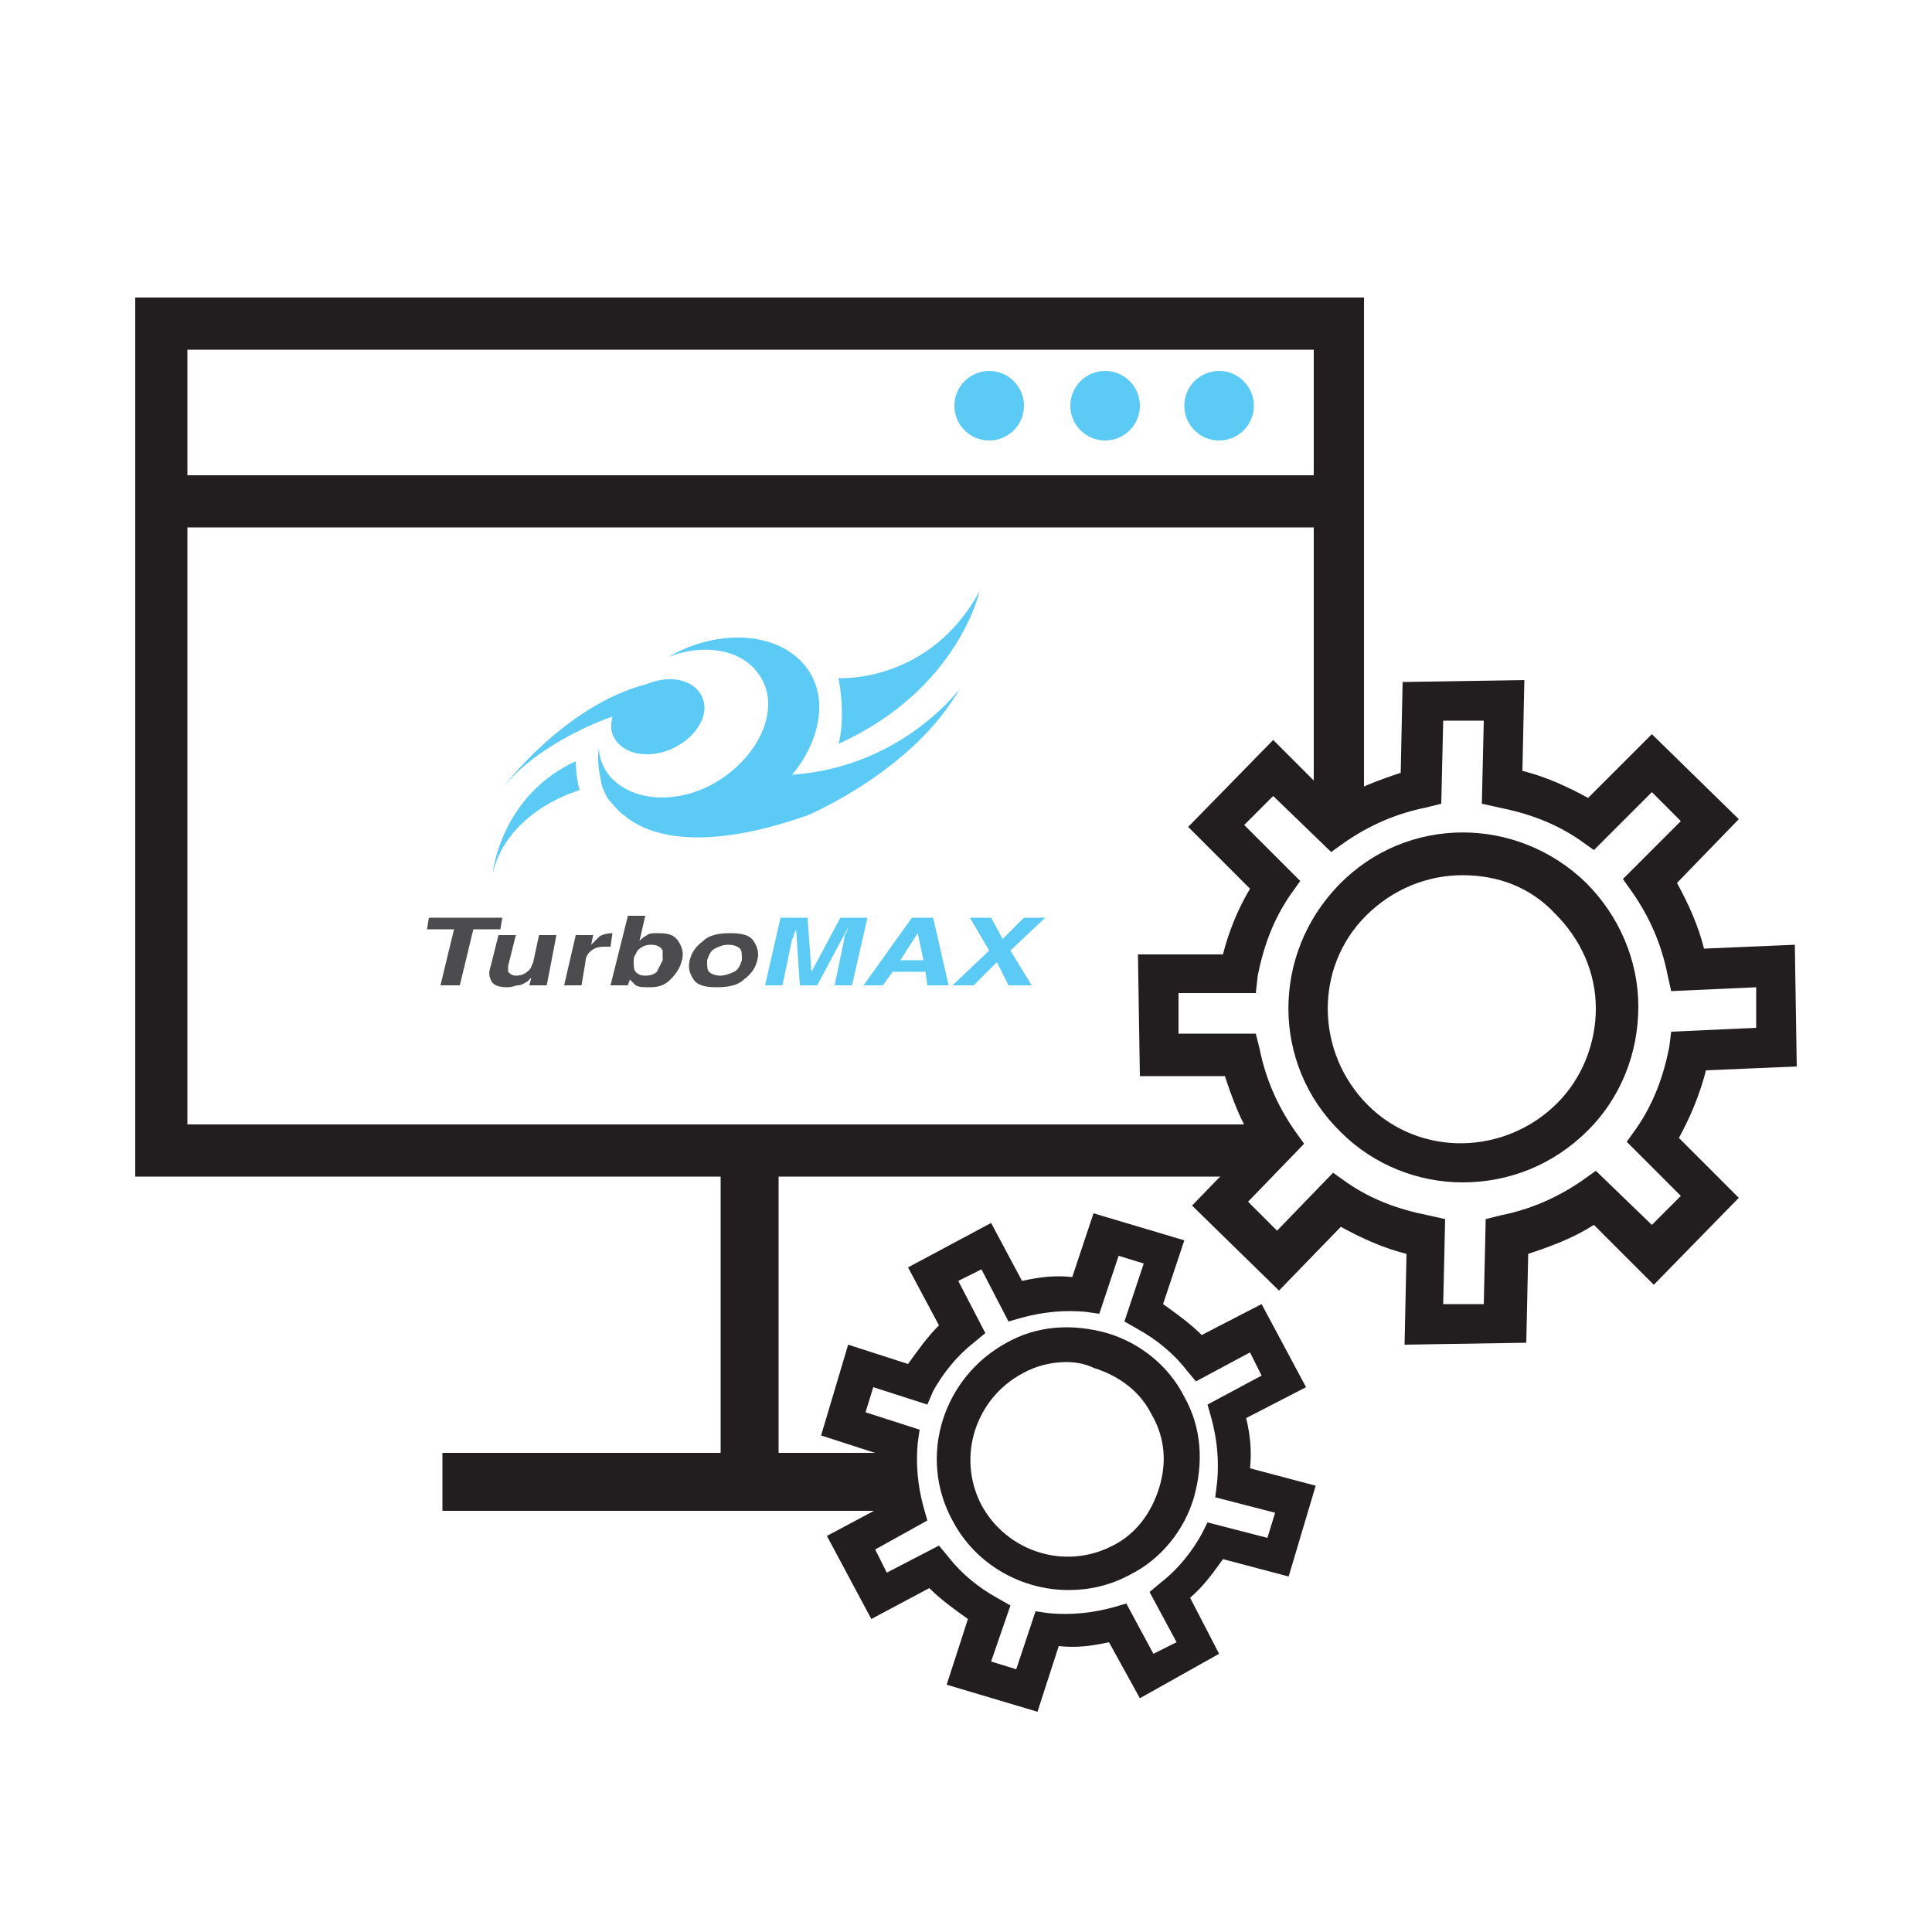
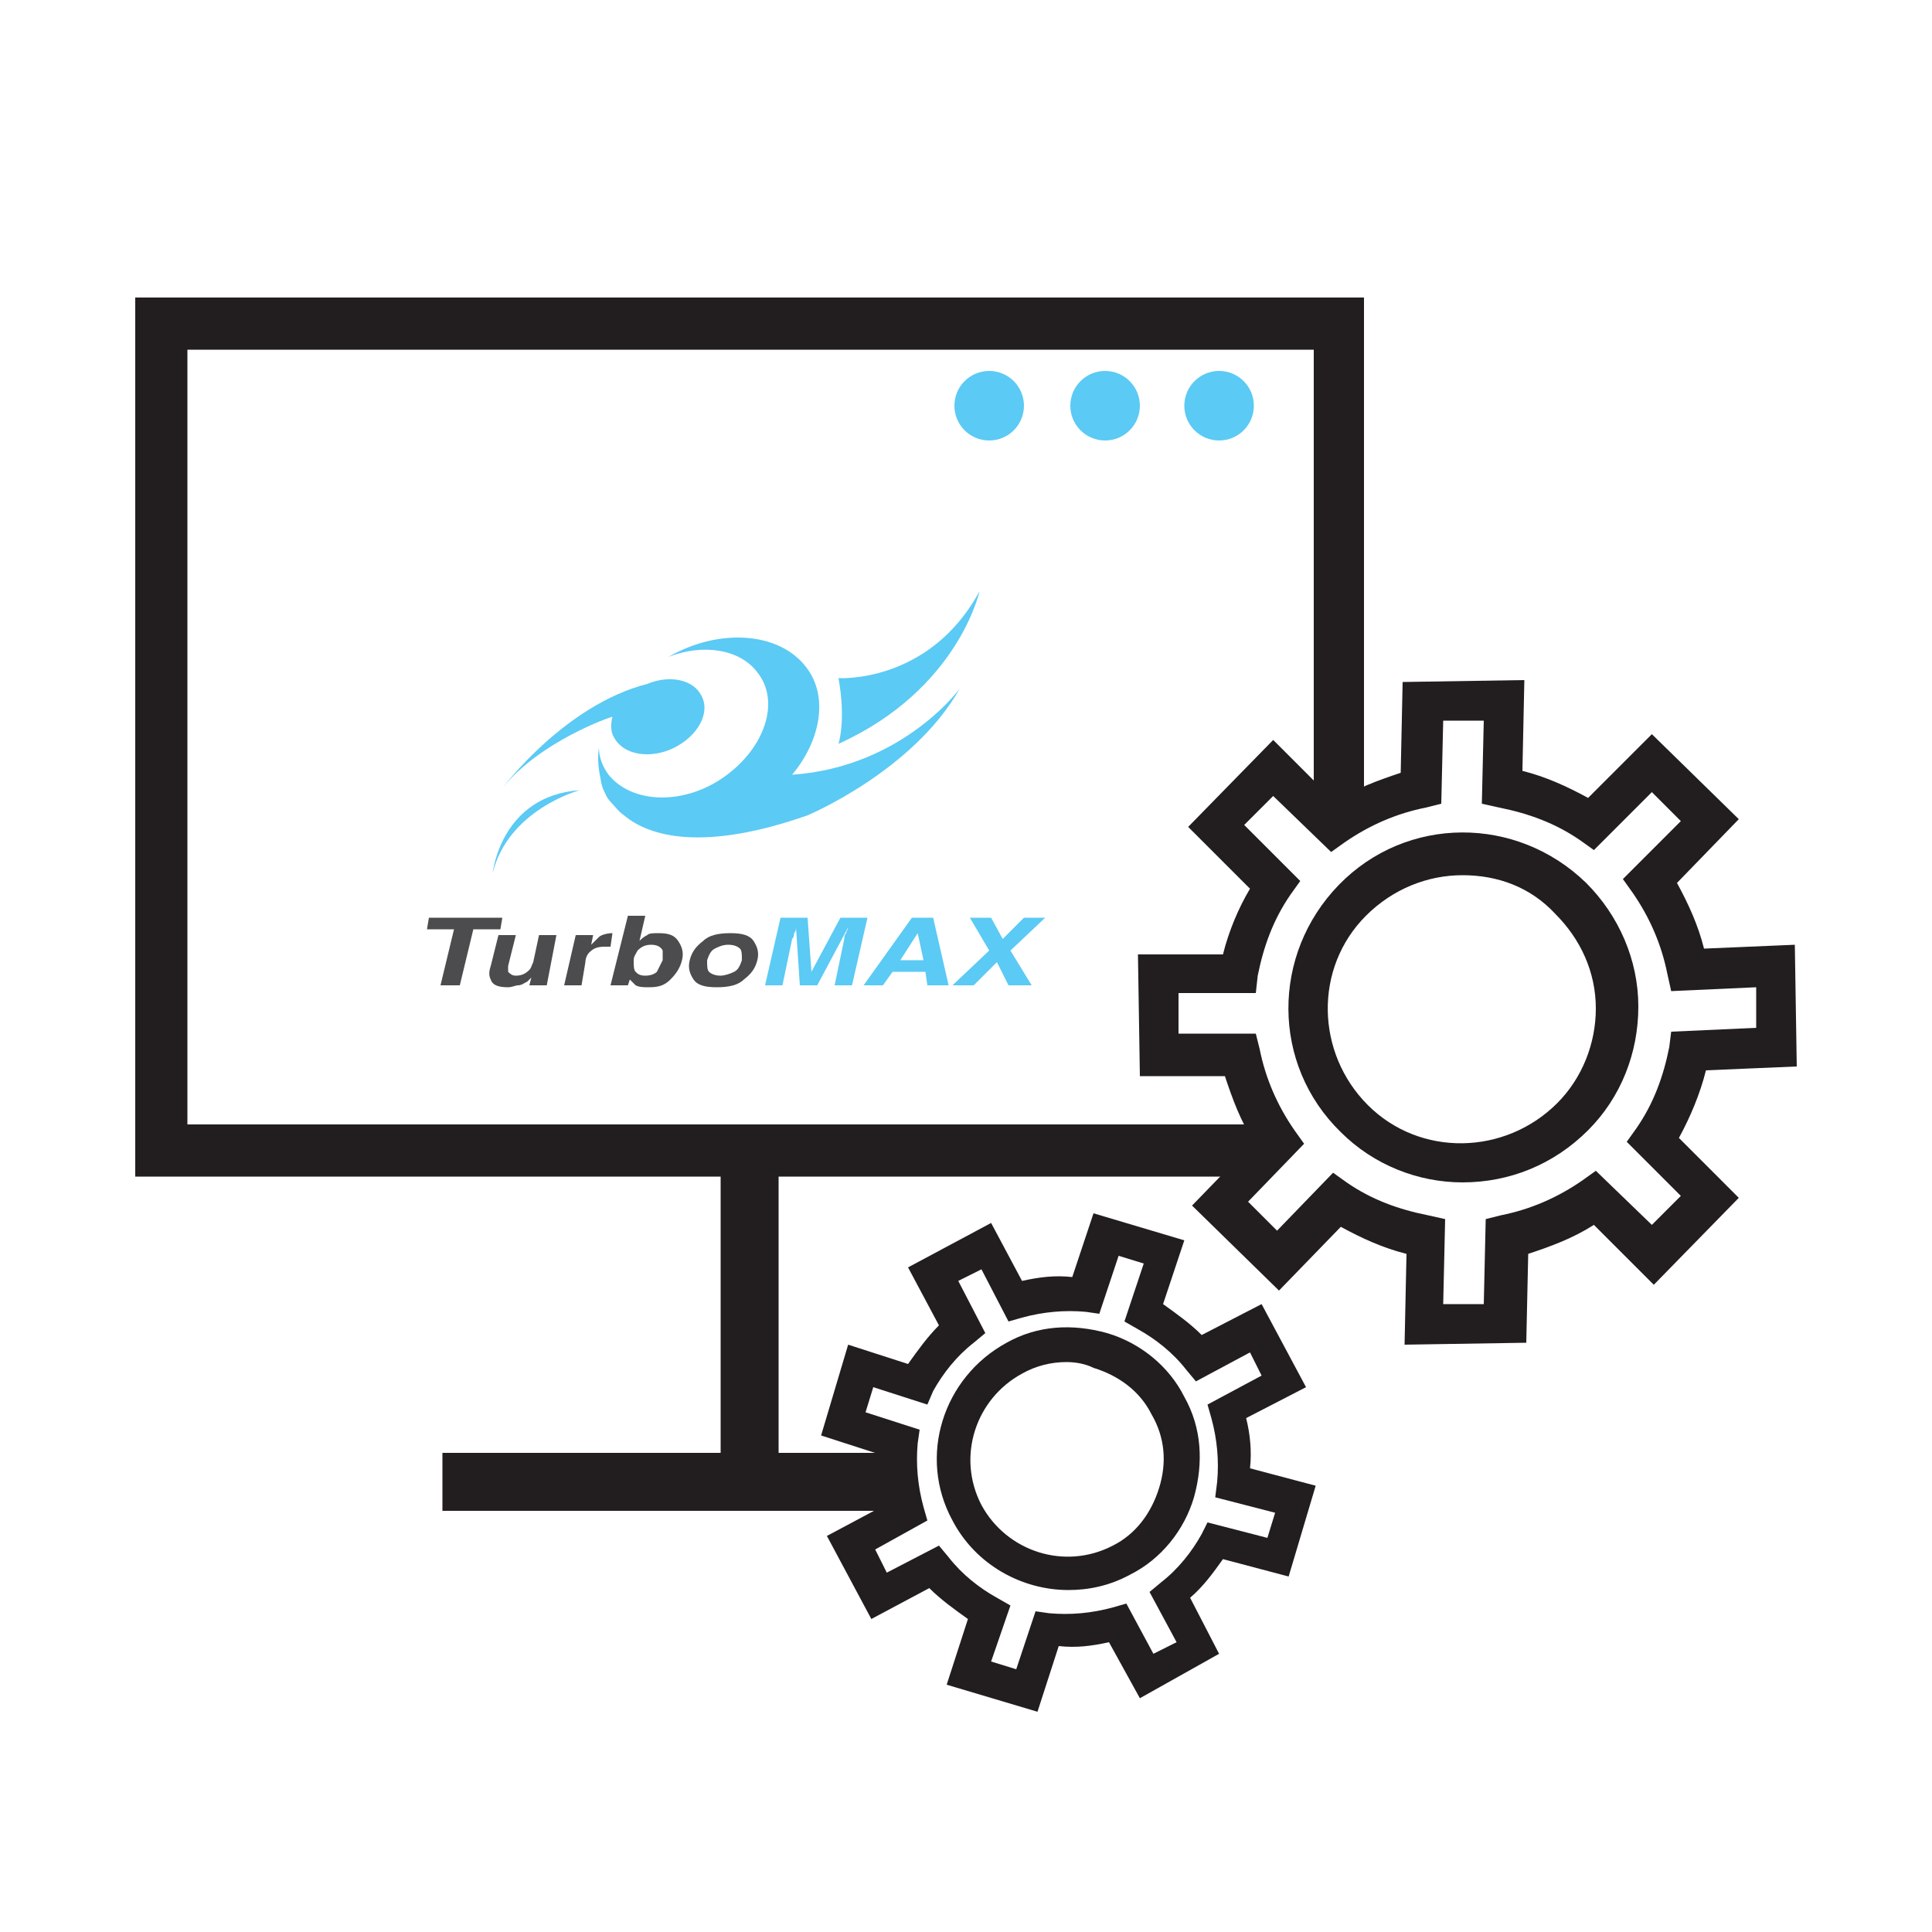
<svg xmlns="http://www.w3.org/2000/svg" xmlns:xlink="http://www.w3.org/1999/xlink" version="1.1" id="Layer_1" x="0px" y="0px" viewBox="0 0 100 100" style="enable-background:new 0 0 100 100;" xml:space="preserve">
  <style type="text/css">
	.st0{fill:#221E1F;}
	.st1{fill:#5BCAF4;}
	.st2{fill:#4C4C4E;}
</style>
  <g>
    <rect x="37.3" y="59.8" class="st0" width="3" height="16.5" />
    <g>
      <g>
        <g>
          <circle class="st1" cx="51.2" cy="21" r="1.8" />
          <circle class="st1" cx="57.2" cy="21" r="1.8" />
          <circle class="st1" cx="63.1" cy="21" r="1.8" />
        </g>
        <g>
          <defs>
-             <rect id="SVGID_3_" x="8.3" y="24.6" width="60.9" height="2.7" />
-           </defs>
+             </defs>
          <use xlink:href="#SVGID_3_" style="overflow:visible;fill:#221E1F;" />
          <clipPath id="SVGID_1_">
            <use xlink:href="#SVGID_3_" style="overflow:visible;" />
          </clipPath>
        </g>
      </g>
      <g>
        <g>
          <path class="st1" d="M41,40.1c1.5-1.8,1.9-4.1,0.7-5.6c-1.4-1.8-4.5-2-7.1-0.5c1.8-0.7,3.7-0.4,4.6,0.8c1.2,1.5,0.4,3.9-1.7,5.4      c-2.1,1.5-4.8,1.4-6-0.1c-0.3-0.4-0.5-0.9-0.5-1.4c-0.1,0.6,0,1.2,0.1,1.7l0,0c0,0,0,0.1,0.1,0.4c0.1,0.2,0.2,0.5,0.4,0.7      c0.2,0.2,0.4,0.5,0.7,0.7c1.3,1.1,4.1,1.9,9.5,0c0,0,5.5-2.3,7.9-6.6C49.8,35.5,46.8,39.7,41,40.1" />
          <path class="st1" d="M50.7,30.6c-2.6,4.8-7.3,4.5-7.3,4.5c0.4,2.2,0,3.4,0,3.4C49.6,35.7,50.7,30.6,50.7,30.6" />
-           <path class="st1" d="M25.5,45.2c0.8-3.3,4.5-4.3,4.5-4.3c-0.2-0.7-0.2-1.5-0.2-1.5C25.9,41.2,25.5,45.2,25.5,45.2" />
+           <path class="st1" d="M25.5,45.2c0.8-3.3,4.5-4.3,4.5-4.3C25.9,41.2,25.5,45.2,25.5,45.2" />
          <path class="st1" d="M31.7,37.1c-0.1,0.4-0.1,0.8,0.1,1.1c0.5,0.9,1.9,1.1,3.1,0.5c1.2-0.6,1.9-1.8,1.4-2.7      c-0.4-0.8-1.6-1.1-2.8-0.6c-4.3,1.1-7.5,5.4-7.5,5.4C27.9,38.4,31.6,37.1,31.7,37.1" />
        </g>
        <g>
          <g>
            <polygon class="st2" points="26,47.5 25.9,48.1 24.5,48.1 23.8,51 22.8,51 23.5,48.1 22.1,48.1 22.2,47.5      " />
            <path class="st2" d="M26.7,48.4l-0.4,1.6c0,0.1,0,0.3,0,0.3c0.1,0.1,0.2,0.2,0.4,0.2c0.3,0,0.5-0.1,0.7-0.3       c0.1-0.1,0.1-0.2,0.2-0.4l0.3-1.4h0.9L28.3,51h-0.9l0.1-0.4c0,0,0,0-0.1,0.1c0,0-0.1,0.1-0.1,0.1C27.1,50.9,27,51,26.8,51       c-0.1,0-0.3,0.1-0.5,0.1c-0.5,0-0.8-0.1-0.9-0.4c-0.1-0.2-0.1-0.4,0-0.7l0.4-1.6H26.7z" />
            <path class="st2" d="M31.7,48.3C31.7,48.3,31.7,48.3,31.7,48.3L31.6,49c-0.1,0-0.1,0-0.2,0c0,0-0.1,0-0.1,0       c-0.4,0-0.6,0.1-0.8,0.3c-0.1,0.1-0.2,0.3-0.2,0.5L30.1,51h-0.9l0.6-2.6h0.9l-0.1,0.5c0.2-0.2,0.3-0.3,0.4-0.4       C31.1,48.4,31.4,48.3,31.7,48.3C31.7,48.3,31.7,48.3,31.7,48.3" />
            <path class="st2" d="M33.4,50.5c-0.3,0-0.4-0.1-0.5-0.2c-0.1-0.1-0.1-0.3-0.1-0.6c0-0.2,0.1-0.3,0.2-0.5       c0.2-0.2,0.4-0.3,0.7-0.3c0.3,0,0.5,0.1,0.6,0.3c0,0.1,0,0.3,0,0.5c-0.1,0.2-0.2,0.4-0.3,0.6C33.9,50.4,33.7,50.5,33.4,50.5        M34.1,48.3c-0.3,0-0.5,0-0.6,0.1c-0.2,0.1-0.3,0.2-0.4,0.3l0.3-1.3h-0.9L31.6,51h0.9l0.1-0.3c0.1,0.1,0.2,0.2,0.3,0.3       c0.2,0.1,0.4,0.1,0.7,0.1c0.5,0,0.8-0.1,1.1-0.4c0.3-0.3,0.5-0.6,0.6-1c0.1-0.4,0-0.7-0.2-1C34.9,48.4,34.6,48.3,34.1,48.3" />
            <path class="st2" d="M37.3,50.5c-0.3,0-0.5-0.1-0.6-0.2c-0.1-0.1-0.1-0.3-0.1-0.6c0.1-0.3,0.2-0.5,0.4-0.6       c0.2-0.1,0.4-0.2,0.7-0.2c0.3,0,0.5,0.1,0.6,0.2c0.1,0.1,0.1,0.3,0.1,0.6c-0.1,0.3-0.2,0.5-0.4,0.6       C37.8,50.4,37.5,50.5,37.3,50.5 M39.2,49.7c0.1-0.4,0-0.7-0.2-1c-0.2-0.3-0.6-0.4-1.2-0.4c-0.6,0-1.1,0.1-1.4,0.4       c-0.4,0.3-0.6,0.6-0.7,1c-0.1,0.4,0,0.7,0.2,1c0.2,0.3,0.6,0.4,1.2,0.4c0.6,0,1.1-0.1,1.4-0.4C38.9,50.4,39.1,50.1,39.2,49.7" />
          </g>
          <g>
            <g>
              <path class="st1" d="M43.5,47.5h1.4L44.1,51h-0.9l0.5-2.4c0-0.1,0-0.2,0.1-0.3c0-0.1,0.1-0.2,0.1-0.3l-1.6,3h-0.9l-0.2-3        c0,0.1,0,0.2-0.1,0.3c0,0.1,0,0.2-0.1,0.3L40.5,51h-0.9l0.8-3.5h1.4l0.2,2.8L43.5,47.5z" />
              <path class="st1" d="M47.5,48.3l0.3,1.4h-1.2L47.5,48.3z M44.7,51h1l0.5-0.7h1.7L48,51h1.1l-0.8-3.5h-1.1L44.7,51z" />
              <polygon class="st1" points="50.4,51 49.3,51 51.2,49.2 50.2,47.5 51.3,47.5 51.9,48.6 53,47.5 54.1,47.5 52.3,49.2 53.4,51         52.2,51 51.6,49.8       " />
            </g>
          </g>
        </g>
      </g>
    </g>
    <g>
      <g>
        <g>
          <path class="st0" d="M46.6,75.2H22.9v3h24C46.6,77.2,46.5,76.2,46.6,75.2z" />
          <path class="st0" d="M53.7,88.6l-4.7-1.4l1.1-3.4c-0.7-0.5-1.4-1-2-1.6l-3,1.6l-2.3-4.3l3-1.6c-0.2-0.8-0.3-1.7-0.2-2.6l-3.1-1      l1.4-4.7l3.1,1c0.5-0.7,1-1.4,1.6-2l-1.6-3l4.3-2.3l1.6,3c0.9-0.2,1.7-0.3,2.6-0.2l1.1-3.3l4.7,1.4l-1.1,3.3      c0.7,0.5,1.4,1,2,1.6l3.1-1.6l2.3,4.3l-3.1,1.6c0.2,0.8,0.3,1.7,0.2,2.6l3.4,0.9l-1.4,4.7l-3.4-0.9c-0.5,0.7-1,1.4-1.7,2      l1.5,2.9L59,87.9L57.4,85c-0.9,0.2-1.7,0.3-2.6,0.2L53.7,88.6z M51.3,86l1.3,0.4l1-3l0.7,0.1c1.1,0.1,2.2,0,3.3-0.3l0.7-0.2      l1.4,2.6l1.2-0.6l-1.4-2.6l0.6-0.5c0.9-0.7,1.6-1.6,2.1-2.5l0.3-0.6l3.1,0.8l0.4-1.3l-3.1-0.8l0.1-0.8c0.1-1.1,0-2.2-0.3-3.3      l-0.2-0.7l2.8-1.5l-0.6-1.2l-2.8,1.5l-0.5-0.6c-0.7-0.9-1.6-1.6-2.5-2.1l-0.7-0.4l1-3L57.9,65l-1,3l-0.7-0.1      c-1.1-0.1-2.2,0-3.3,0.3l-0.7,0.2l-1.4-2.7l-1.2,0.6L51,69l-0.6,0.5c-0.9,0.7-1.6,1.6-2.1,2.5L48,72.7l-2.8-0.9l-0.4,1.3      l2.8,0.9l-0.1,0.7c-0.1,1.1,0,2.2,0.3,3.3l0.2,0.7l-2.7,1.5l0.6,1.2l2.7-1.4l0.5,0.6c0.7,0.9,1.6,1.6,2.5,2.1l0.7,0.4L51.3,86z" />
        </g>
        <g>
          <path class="st0" d="M55.3,82.3c-2.4,0-4.8-1.3-6-3.6c-1.8-3.3-0.5-7.4,2.8-9.2c1.6-0.9,3.4-1,5.2-0.5c1.7,0.5,3.2,1.7,4,3.3      c0.9,1.6,1,3.4,0.5,5.2c-0.5,1.7-1.7,3.2-3.3,4C57.4,82.1,56.3,82.3,55.3,82.3z M55.2,70.5c-0.8,0-1.6,0.2-2.3,0.6      c-2.4,1.3-3.4,4.3-2.1,6.8c1.3,2.4,4.3,3.4,6.8,2.1c1.2-0.6,2-1.7,2.4-3c0.4-1.3,0.3-2.6-0.4-3.8v0c-0.6-1.2-1.7-2-3-2.4      C56.2,70.6,55.7,70.5,55.2,70.5z" />
        </g>
      </g>
      <g>
        <g>
          <path class="st0" d="M66.1,59.1c-0.2-0.3-0.4-0.6-0.6-0.9H9.7V18.1h58.3v23.6l1,1c0.5-0.4,1.1-0.7,1.6-1V15.4H7v45.5h57.4      L66.1,59.1z" />
          <path class="st0" d="M72.7,69.6l0.1-4.7c-1.2-0.3-2.3-0.8-3.4-1.4l-3.2,3.3l-4.5-4.4l3.2-3.3c-0.7-1.1-1.1-2.2-1.5-3.4l-4.4,0      l-0.1-6.3l4.4,0c0.3-1.2,0.8-2.4,1.4-3.4l-3.2-3.2l4.4-4.5l3.2,3.2c1.1-0.7,2.2-1.1,3.4-1.5l0.1-4.7l6.3-0.1l-0.1,4.7      c1.2,0.3,2.3,0.8,3.4,1.4l3.3-3.3l4.5,4.4l-3.2,3.3c0.6,1.1,1.1,2.2,1.4,3.4l4.7-0.2l0.1,6.3l-4.7,0.2c-0.3,1.2-0.8,2.4-1.4,3.5      l3.1,3.1l-4.4,4.5l-3.1-3.1c-1.1,0.7-2.2,1.1-3.4,1.5L79,69.5L72.7,69.6z M69,60.7l0.7,0.5c1.3,0.9,2.7,1.4,4.2,1.7l0.9,0.2      l-0.1,4.4l2.1,0l0.1-4.4l0.8-0.2c1.5-0.3,2.9-0.9,4.2-1.8l0.7-0.5l2.9,2.8l1.5-1.5l-2.8-2.8l0.5-0.7c0.9-1.3,1.4-2.7,1.7-4.2      l0.1-0.8l4.4-0.2l0-2.1l-4.4,0.2l-0.2-0.9c-0.3-1.5-0.9-2.9-1.8-4.2l-0.5-0.7l3-3l-1.5-1.5l-3,3l-0.7-0.5      c-1.3-0.9-2.7-1.4-4.2-1.7l-0.9-0.2l0.1-4.3l-2.1,0l-0.1,4.3l-0.8,0.2c-1.5,0.3-2.9,0.9-4.2,1.8l-0.7,0.5l-3-2.9l-1.5,1.5      l2.9,2.9l-0.5,0.7c-0.9,1.3-1.4,2.7-1.7,4.2L65,51.4l-4,0l0,2.1l4,0l0.2,0.8c0.3,1.5,0.9,2.9,1.8,4.2l0.5,0.7l-2.9,3l1.5,1.5      L69,60.7z" />
        </g>
        <g>
          <path class="st0" d="M75.7,61.2c-2.3,0-4.6-0.9-6.3-2.6c-3.6-3.5-3.6-9.2-0.1-12.8c3.5-3.6,9.2-3.6,12.8-0.1v0      c1.7,1.7,2.7,4,2.7,6.4c0,2.4-0.9,4.7-2.6,6.4C80.4,60.3,78.1,61.2,75.7,61.2z M75.7,45.3c-1.8,0-3.6,0.7-5,2.1      c-2.7,2.7-2.6,7.1,0.1,9.8c2.7,2.7,7.1,2.6,9.8-0.1c1.3-1.3,2-3.1,2-4.9c0-1.9-0.8-3.6-2.1-4.9C79.2,45.9,77.5,45.3,75.7,45.3z" />
        </g>
      </g>
    </g>
  </g>
</svg>